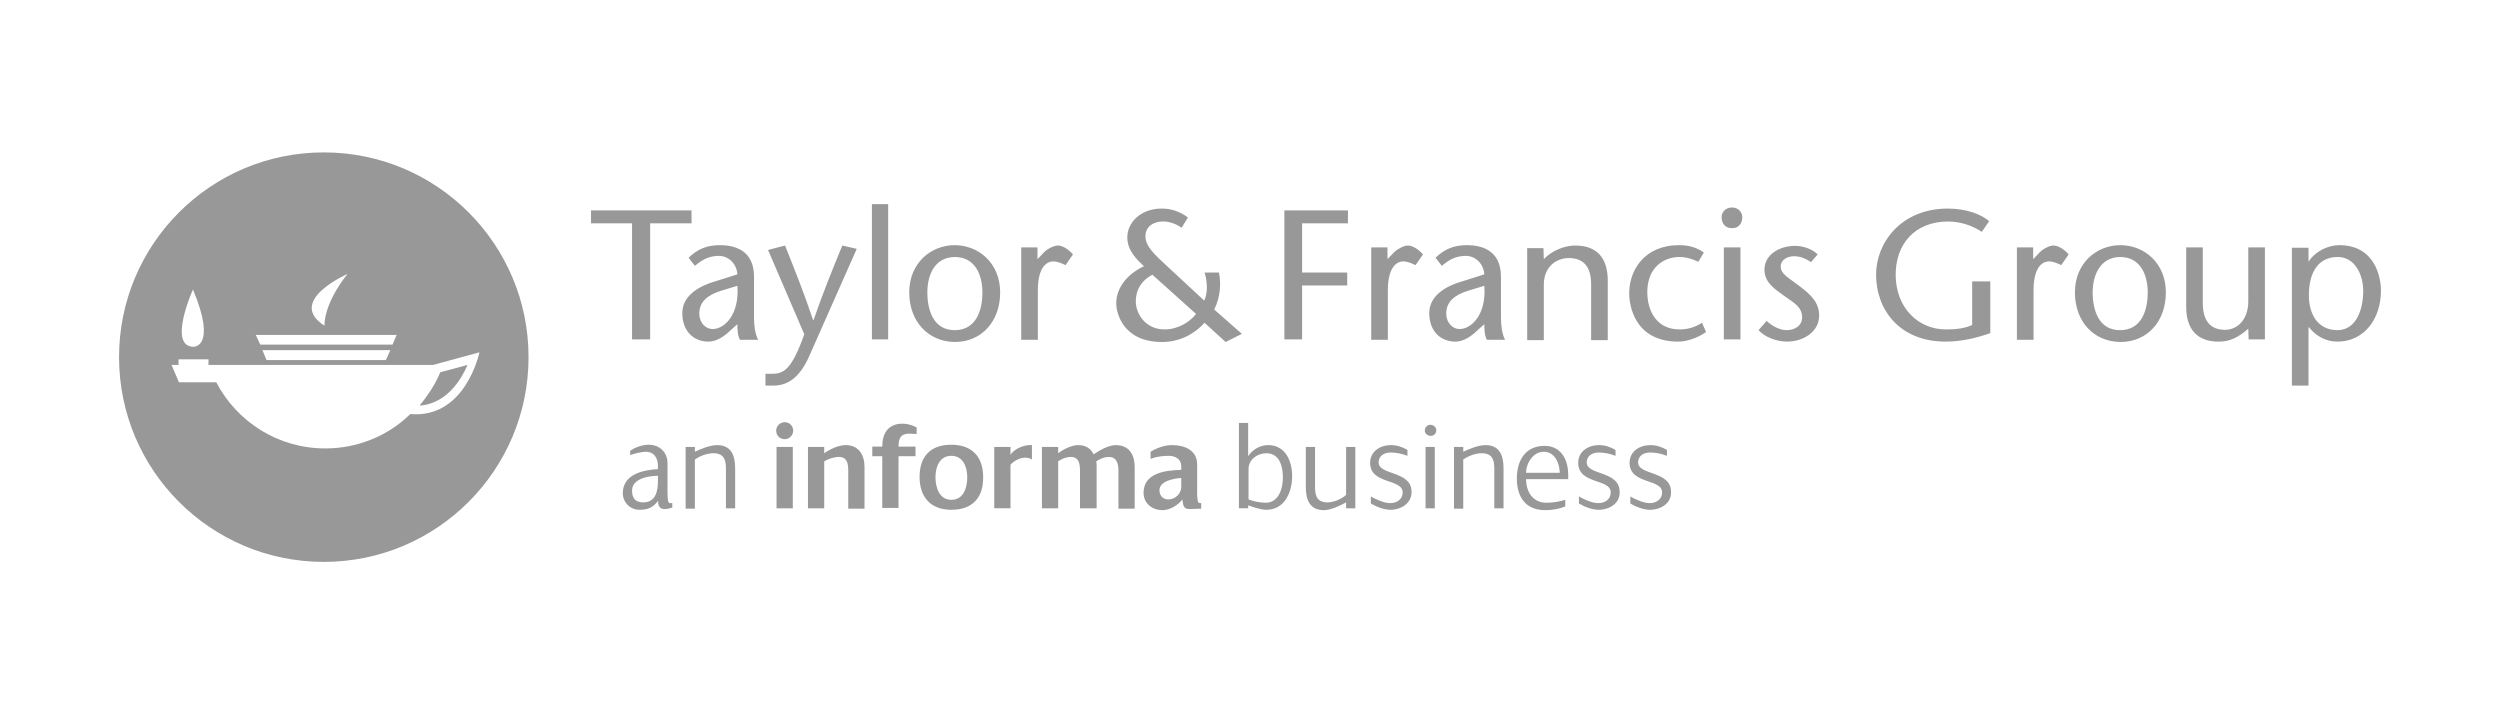
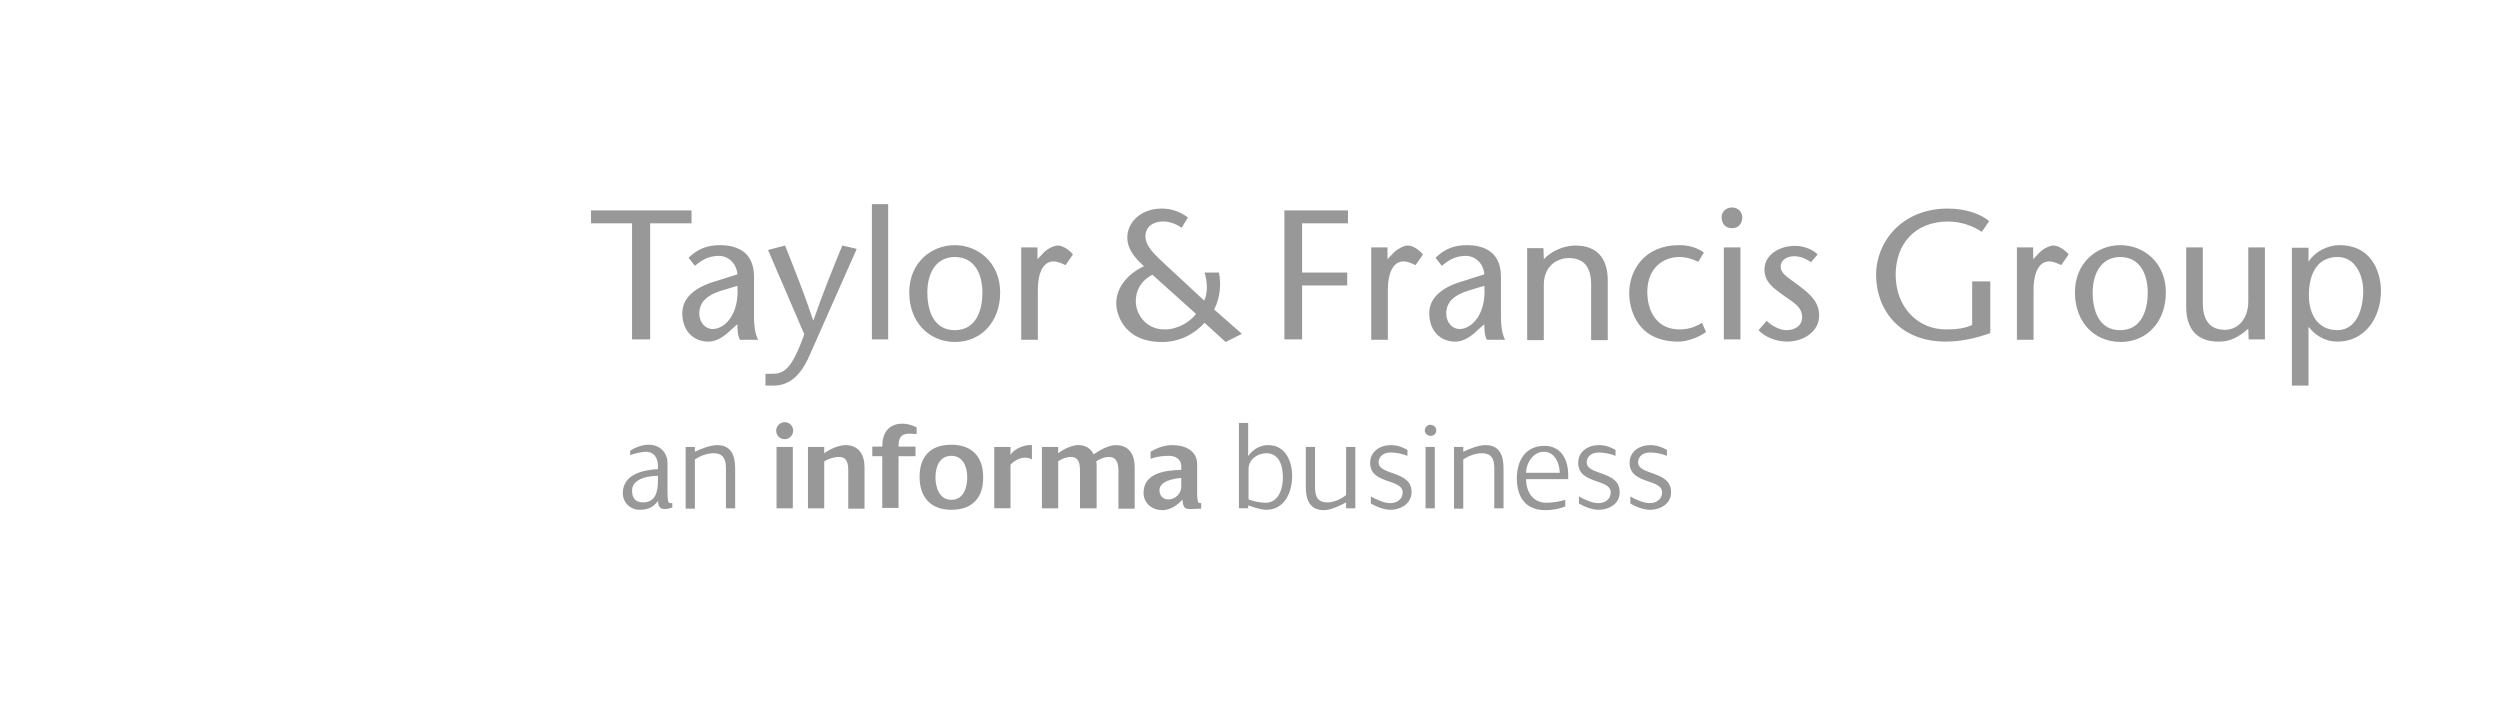
<svg xmlns="http://www.w3.org/2000/svg" version="1.1" id="Layer_1" x="0px" y="0px" width="210px" height="60px" viewBox="0 0 210 60" enable-background="new 0 0 210 60" xml:space="preserve">
  <g>
    <g>
-       <path fill="#989898" d="M36.979,31.273c-0.279,0.714-0.776,1.49-0.776,1.49c-0.31,0.466-0.621,0.9-0.962,1.304    c0.59-0.031,2.67-0.279,4.036-3.415L36.979,31.273z" />
-       <path fill="#989898" d="M27.199,12.801C17.7,12.801,10,20.501,10,30s7.7,17.199,17.199,17.199c9.499,0,17.199-7.7,17.199-17.199    S36.698,12.801,27.199,12.801z M29.186,23.015c-2.08,2.639-1.925,4.346-1.925,4.346C24.002,25.281,29.186,23.015,29.186,23.015z     M33.315,28.137l-0.341,0.807H21.859l-0.373-0.807H33.315z M32.788,29.41l-0.373,0.838H22.387l-0.342-0.838H32.788z     M16.209,24.319c2.049,4.905,0.031,4.812,0.031,4.812C14.067,29.069,16.209,24.319,16.209,24.319z M34.464,34.781    c-1.832,1.801-4.377,2.887-7.14,2.887c-3.974,0-7.42-2.235-9.159-5.557h-3.136l-0.621-1.459h0.59v-0.466h2.515v0.466h18.876    l3.881-1.056C40.27,29.596,39.121,35.185,34.464,34.781z" />
-     </g>
+       </g>
    <path fill="#989898" d="M53.092,28.51v-9.748h-3.446v-1.087h8.444v1.087h-3.477v9.748 M61.443,27.672   c-0.528,0.528-1.211,1.025-1.925,1.025c-1.304,0-2.204-0.931-2.204-2.391c0-1.335,1.149-2.204,2.763-2.67l1.863-0.59   c-0.062-0.931-0.776-1.552-1.552-1.552c-0.9,0-1.459,0.373-2.018,0.838l-0.528-0.683c0.776-0.745,1.552-1.056,2.639-1.056   c1.149,0,2.856,0.373,2.856,2.639v3.415c0,0.59,0.062,1.335,0.342,1.894h-1.521c-0.186-0.31-0.217-0.807-0.217-1.304   C61.94,27.237,61.443,27.672,61.443,27.672z M60.605,24.412c-1.211,0.373-1.863,0.962-1.863,1.925c0,0.807,0.559,1.304,1.118,1.304   c0.993,0,2.266-1.211,2.08-3.632L60.605,24.412z M65.944,20.624c0.776,1.956,1.583,3.943,2.359,6.271h0.031   c0.807-2.328,1.614-4.315,2.422-6.271l1.211,0.279l-3.974,8.972c-0.714,1.645-1.676,2.515-3.011,2.515h-0.683v-0.993h0.528   c0.962,0,1.645-0.248,2.732-3.322l-3.042-7.078C64.516,20.997,65.944,20.624,65.944,20.624z M73.24,28.51V17.147h1.366V28.51    M76.376,24.567c0-2.515,1.863-3.974,3.819-3.974c1.956,0,3.819,1.459,3.819,3.974c0,2.391-1.521,4.16-3.819,4.16   C77.928,28.696,76.376,26.958,76.376,24.567z M77.897,24.567c0,1.459,0.497,3.167,2.297,3.167c1.832,0,2.328-1.708,2.328-3.167   c0-1.397-0.559-2.98-2.328-2.98C78.456,21.618,77.897,23.17,77.897,24.567z M87.149,21.773l0.559-0.59   c0.31-0.31,0.838-0.559,1.149-0.559c0.341,0,0.838,0.248,1.273,0.745l-0.621,0.9c-0.342-0.155-0.683-0.31-1.025-0.31   c-0.714,0-1.304,0.714-1.304,2.422v4.16h-1.397v-7.761h1.366V21.773z M113.227,18.761h-3.85v4.129h3.788v1.087h-3.788v4.533h-1.49   V17.675h5.34 M116.549,21.773l0.559-0.59c0.342-0.31,0.838-0.559,1.149-0.559c0.342,0,0.838,0.248,1.273,0.745l-0.621,0.9   c-0.342-0.155-0.683-0.31-1.025-0.31c-0.714,0-1.304,0.714-1.304,2.422v4.16h-1.397v-7.761h1.366V21.773z M124.186,27.672   c-0.528,0.528-1.211,1.025-1.925,1.025c-1.304,0-2.204-0.931-2.204-2.391c0-1.335,1.149-2.204,2.763-2.67l1.863-0.59   c-0.062-0.931-0.776-1.552-1.552-1.552c-0.9,0-1.459,0.373-2.018,0.838l-0.528-0.683c0.776-0.745,1.552-1.056,2.639-1.056   c1.149,0,2.856,0.373,2.856,2.639v3.415c0,0.59,0.062,1.335,0.342,1.894H124.9c-0.186-0.31-0.217-0.807-0.217-1.304   C124.683,27.237,124.186,27.672,124.186,27.672z M123.348,24.412c-1.211,0.373-1.863,0.962-1.863,1.925   c0,0.807,0.559,1.304,1.118,1.304c0.993,0,2.266-1.211,2.08-3.632C124.683,24.008,123.348,24.412,123.348,24.412z M129.681,21.773   c0.714-0.776,1.832-1.149,2.639-1.149c1.77,0,2.732,0.993,2.732,2.949v4.998h-1.397v-4.688c0-1.459-0.621-2.204-1.863-2.204   c-1.087,0-2.111,0.745-2.111,2.235v4.657h-1.397v-7.73h1.366C129.65,20.842,129.681,21.773,129.681,21.773z M143.31,27.889   c-0.745,0.528-1.676,0.807-2.328,0.807c-3.663,0-4.129-3.011-4.129-4.067c0-1.925,1.273-4.036,4.191-4.036   c0.776,0,1.49,0.186,2.08,0.621l-0.466,0.776c-0.435-0.217-1.025-0.404-1.583-0.404c-1.273,0-2.701,0.838-2.701,2.949   c0,1.614,0.807,3.136,2.701,3.136c0.652,0,1.273-0.155,1.894-0.559C142.969,27.113,143.311,27.889,143.31,27.889z M144.614,18.234   c0-0.373,0.31-0.807,0.869-0.807s0.869,0.435,0.869,0.807c0,0.404-0.186,0.931-0.869,0.931   C144.832,19.165,144.614,18.668,144.614,18.234z M146.198,20.779v7.73h-1.397v-7.73H146.198z M152.127,22.021   c-0.559-0.373-0.993-0.497-1.428-0.497c-0.497,0-1.118,0.248-1.118,0.869c0,0.652,0.714,0.962,1.583,1.645   c0.993,0.745,1.645,1.397,1.645,2.484c0,1.304-1.273,2.173-2.701,2.173c-0.869,0-1.863-0.373-2.391-0.962l0.683-0.776   c0.435,0.404,1.056,0.776,1.676,0.776c0.652,0,1.304-0.342,1.304-1.087c0-0.9-0.807-1.273-1.521-1.801   c-0.869-0.621-1.645-1.149-1.645-2.204c0-1.211,1.211-1.987,2.577-1.987c0.745,0,1.49,0.31,1.894,0.714   C152.686,21.369,152.127,22.021,152.127,22.021z M167.185,23.574v4.408c-1.056,0.373-2.359,0.714-3.757,0.714   c-3.85,0-5.837-2.67-5.837-5.619c0-2.732,2.142-5.557,6.023-5.557c1.583,0,2.825,0.497,3.477,1.056l-0.621,0.9   c-0.652-0.435-1.645-0.869-2.825-0.869c-2.825,0-4.409,1.925-4.409,4.471c0,2.732,1.863,4.595,4.222,4.595   c0.9,0,1.583-0.093,2.204-0.373v-3.663h1.521C167.185,23.636,167.185,23.574,167.185,23.574z M170.786,21.773l0.559-0.59   c0.31-0.31,0.838-0.559,1.149-0.559c0.342,0,0.838,0.248,1.273,0.745l-0.621,0.9c-0.341-0.155-0.683-0.31-1.025-0.31   c-0.714,0-1.304,0.714-1.304,2.422v4.16h-1.397v-7.761h1.366V21.773z M174.294,24.567c0-2.515,1.863-3.974,3.819-3.974   c1.956,0,3.819,1.459,3.819,3.974c0,2.391-1.521,4.16-3.819,4.16C175.815,28.696,174.294,26.958,174.294,24.567z M175.784,24.567   c0,1.459,0.497,3.167,2.297,3.167c1.832,0,2.328-1.708,2.328-3.167c0-1.397-0.559-2.98-2.328-2.98   C176.374,21.618,175.784,23.17,175.784,24.567z M188.855,27.61c-0.776,0.683-1.49,1.087-2.484,1.087   c-1.77,0-2.732-0.993-2.732-2.949v-4.967h1.397v4.688c0,1.459,0.621,2.235,1.863,2.235c1.056,0,1.956-0.869,1.956-2.391v-4.533   h1.397v7.73h-1.366L188.855,27.61z M193.915,21.99c0.59-0.931,1.708-1.397,2.577-1.397c3.011,0,3.508,2.701,3.508,3.819   c0,2.359-1.397,4.284-3.663,4.284c-0.962,0-1.801-0.466-2.391-1.211h-0.031v4.905h-1.397V20.81h1.397   C193.915,20.81,193.915,21.99,193.915,21.99z M198.51,24.443c0-1.397-0.714-2.856-2.142-2.856c-1.583,0-2.422,1.211-2.422,3.229   c0,1.49,0.683,2.918,2.422,2.918C198.013,27.703,198.51,25.84,198.51,24.443z M101.989,25.995c0.528-1.025,0.59-2.173,0.404-3.105   h-1.211c0.248,0.807,0.279,1.739-0.031,2.359l-3.477-3.229c-1.056-0.962-1.459-1.552-1.459-2.173c0-0.683,0.497-1.242,1.521-1.242   c0.652,0,1.273,0.342,1.521,0.528l0.528-0.869c-0.683-0.497-1.397-0.745-2.204-0.745c-1.739,0-2.887,1.149-2.887,2.422   c0,1.118,0.807,1.863,1.397,2.422c-1.273,0.59-2.328,1.708-2.328,3.136c0,0.652,0.466,3.229,3.85,3.229   c1.49,0,2.732-0.683,3.57-1.614l1.77,1.614l1.366-0.683C104.317,28.044,101.989,25.995,101.989,25.995z M97.828,27.672   c-1.645,0-2.422-1.366-2.422-2.359c0-0.9,0.404-1.708,1.397-2.235l3.663,3.291C100.002,26.989,99.008,27.672,97.828,27.672z    M55.793,42.76c-0.404,0-0.559-0.373-0.497-0.714c-0.435,0.59-0.869,0.776-1.583,0.776c-0.776,0-1.397-0.621-1.397-1.397   c0-1.583,1.708-1.956,2.949-2.018v-0.31c0-0.621-0.342-1.149-0.993-1.149c-0.404,0-0.962,0.155-1.335,0.279v-0.373   c0.435-0.279,1.025-0.497,1.552-0.497c0.931,0,1.583,0.652,1.583,1.552v2.422c0,0.155,0,0.745,0.093,0.869   c0.062,0.093,0.186,0.062,0.31,0.062v0.373C56.196,42.729,56.01,42.76,55.793,42.76z M55.265,39.966   c-0.745,0-2.173,0.217-2.173,1.242c0,0.621,0.279,0.993,0.931,0.993c1.056,0,1.242-0.931,1.242-1.801V39.966z M60.977,42.729   v-3.384c0-0.745-0.186-1.273-1.056-1.273c-0.497,0-1.118,0.217-1.552,0.528v4.129h-0.776v-5.185h0.776v0.404   c0.497-0.248,1.304-0.559,1.863-0.559c1.211,0,1.521,0.9,1.521,1.956v3.353h-0.776C60.977,42.698,60.977,42.729,60.977,42.729z    M65.913,36.892c-0.404,0-0.714-0.31-0.714-0.714c0-0.404,0.342-0.714,0.714-0.714c0.404,0,0.714,0.31,0.714,0.714   C66.627,36.551,66.317,36.892,65.913,36.892z M65.23,42.729v-5.185h1.366v5.154H65.23V42.729z M71.253,42.729v-3.167   c0-0.559-0.062-1.18-0.776-1.18c-0.404,0-0.9,0.155-1.242,0.373v3.943h-1.366v-5.154h1.366v0.528   c0.466-0.342,1.211-0.683,1.801-0.683c1.087,0,1.583,0.807,1.583,1.832v3.508C72.619,42.729,71.253,42.729,71.253,42.729z    M76.376,36.427c-0.745,0-0.9,0.435-0.9,1.087h1.428v0.807h-1.428v4.346h-1.366V38.32h-0.838v-0.807h0.838   c0-1.118,0.497-1.925,1.708-1.925c0.404,0,0.807,0.124,1.18,0.31v0.559C76.779,36.458,76.562,36.426,76.376,36.427z M79.915,42.822   c-1.739,0-2.67-1.056-2.67-2.763c0-1.739,0.931-2.701,2.67-2.701c1.708,0,2.67,0.993,2.67,2.701   C82.616,41.797,81.685,42.822,79.915,42.822z M79.915,38.289c-0.993,0-1.335,0.931-1.335,1.801c0,0.838,0.31,1.894,1.335,1.894   s1.335-1.025,1.335-1.894C81.25,39.252,80.909,38.289,79.915,38.289z M86.093,38.444c-0.435,0-0.931,0.279-1.211,0.59v3.663h-1.366   v-5.154h1.366v0.683c0.248-0.497,1.087-0.838,1.614-0.838h0.186V38.6C86.528,38.476,86.248,38.444,86.093,38.444z M93.948,42.729   v-3.167c0-0.59-0.124-1.18-0.807-1.18c-0.373,0-0.745,0.155-1.056,0.373c0.031,0.124,0.031,0.279,0.031,0.435v3.508h-1.397v-3.136   c0-0.559-0.062-1.18-0.776-1.18c-0.342,0-0.776,0.155-1.056,0.373v3.943h-1.366v-5.154h1.366v0.528   c0.435-0.342,1.149-0.683,1.676-0.683c0.59,0,1.056,0.248,1.304,0.776c0.497-0.342,1.242-0.776,1.863-0.776   c1.118,0,1.583,0.807,1.583,1.832v3.508H93.948L93.948,42.729z M99.877,42.76c-0.528,0-0.497-0.466-0.559-0.807   c-0.373,0.497-1.056,0.9-1.676,0.9c-0.838,0-1.583-0.559-1.583-1.459c0-1.676,1.863-1.894,3.167-1.925v-0.31   c0-0.59-0.497-0.869-1.025-0.869s-1.056,0.062-1.552,0.248v-0.59c0.559-0.342,1.18-0.559,1.832-0.559   c1.025,0,2.08,0.435,2.08,1.614v1.987c0,0.186-0.031,1.118,0.124,1.242c0.062,0.031,0.155,0.031,0.217,0.031v0.466   C100.56,42.729,100.219,42.76,99.877,42.76L99.877,42.76z M97.394,41.177c0,0.466,0.31,0.776,0.745,0.776   c0.59,0,1.087-0.497,1.087-1.056v-0.745C98.636,40.183,97.394,40.4,97.394,41.177z M106.366,42.822   c-0.435,0-1.087-0.217-1.521-0.373v0.248h-0.776v-7.172h0.776v2.794c0.373-0.559,0.993-0.931,1.676-0.931   c1.459,0,2.018,1.335,2.018,2.608C108.539,41.332,107.918,42.822,106.366,42.822z M106.366,38.072c-0.745,0-1.49,0.528-1.49,1.335   v2.546c0.404,0.155,0.993,0.279,1.428,0.279c1.118,0,1.459-1.211,1.459-2.111C107.763,39.159,107.484,38.072,106.366,38.072z    M113.072,42.729v-0.528c-0.497,0.279-1.304,0.652-1.863,0.652c-1.211,0-1.521-0.9-1.521-1.956v-3.353h0.776v3.384   c0,0.745,0.186,1.273,1.056,1.273c0.528,0,1.149-0.279,1.552-0.621v-4.036h0.776v5.154h-0.776   C113.072,42.698,113.072,42.729,113.072,42.729z M116.797,42.822c-0.528,0-1.18-0.248-1.645-0.528v-0.59   c0.435,0.248,1.118,0.559,1.614,0.559c0.559,0,1.056-0.31,1.056-0.9c0-1.18-2.732-0.652-2.732-2.484c0-0.962,0.838-1.49,1.739-1.49   c0.528,0,0.962,0.155,1.397,0.404v0.497c-0.559-0.217-1.025-0.279-1.428-0.279c-0.528,0-0.993,0.279-0.993,0.838   c0,1.087,2.763,0.683,2.763,2.453C118.598,42.263,117.698,42.822,116.797,42.822z M120.181,36.613   c-0.248,0-0.497-0.186-0.497-0.435s0.186-0.497,0.466-0.497c0.248,0,0.497,0.186,0.497,0.466   C120.647,36.395,120.461,36.613,120.181,36.613z M119.747,42.729v-5.185h0.776v5.154h-0.776V42.729z M125.521,42.729v-3.384   c0-0.745-0.186-1.273-1.056-1.273c-0.497,0-1.118,0.217-1.552,0.528v4.129h-0.776v-5.185h0.776v0.404   c0.497-0.248,1.304-0.559,1.863-0.559c1.211,0,1.521,0.9,1.521,1.956v3.353h-0.776C125.521,42.698,125.521,42.729,125.521,42.729z    M128.191,40.245c0,1.056,0.559,1.987,1.708,1.987c0.528,0,1.087-0.093,1.583-0.248v0.559c-0.528,0.217-1.118,0.31-1.676,0.31   c-1.645,0-2.391-1.087-2.391-2.67c0-1.49,0.714-2.732,2.328-2.732c1.397,0,1.987,1.18,1.987,2.422v0.373H128.191z M129.681,37.948   c-0.9,0-1.49,0.962-1.49,1.77h2.825C131.016,38.941,130.613,37.948,129.681,37.948z M134.276,42.822   c-0.528,0-1.18-0.248-1.645-0.528v-0.59c0.435,0.248,1.118,0.559,1.614,0.559c0.559,0,1.056-0.31,1.056-0.9   c0-1.18-2.732-0.652-2.732-2.484c0-0.962,0.838-1.49,1.739-1.49c0.528,0,0.962,0.155,1.397,0.404v0.497   c-0.559-0.217-1.025-0.279-1.428-0.279c-0.528,0-0.993,0.279-0.993,0.838c0,1.087,2.763,0.683,2.763,2.453   C136.108,42.263,135.208,42.822,134.276,42.822z M138.592,42.822c-0.528,0-1.18-0.248-1.645-0.528v-0.59   c0.435,0.248,1.118,0.559,1.614,0.559c0.559,0,1.056-0.31,1.056-0.9c0-1.18-2.732-0.652-2.732-2.484c0-0.962,0.838-1.49,1.739-1.49   c0.528,0,0.962,0.155,1.397,0.404v0.497c-0.559-0.217-1.025-0.279-1.428-0.279c-0.528,0-0.993,0.279-0.993,0.838   c0,1.087,2.763,0.683,2.763,2.453C140.423,42.263,139.523,42.822,138.592,42.822z" />
  </g>
</svg>